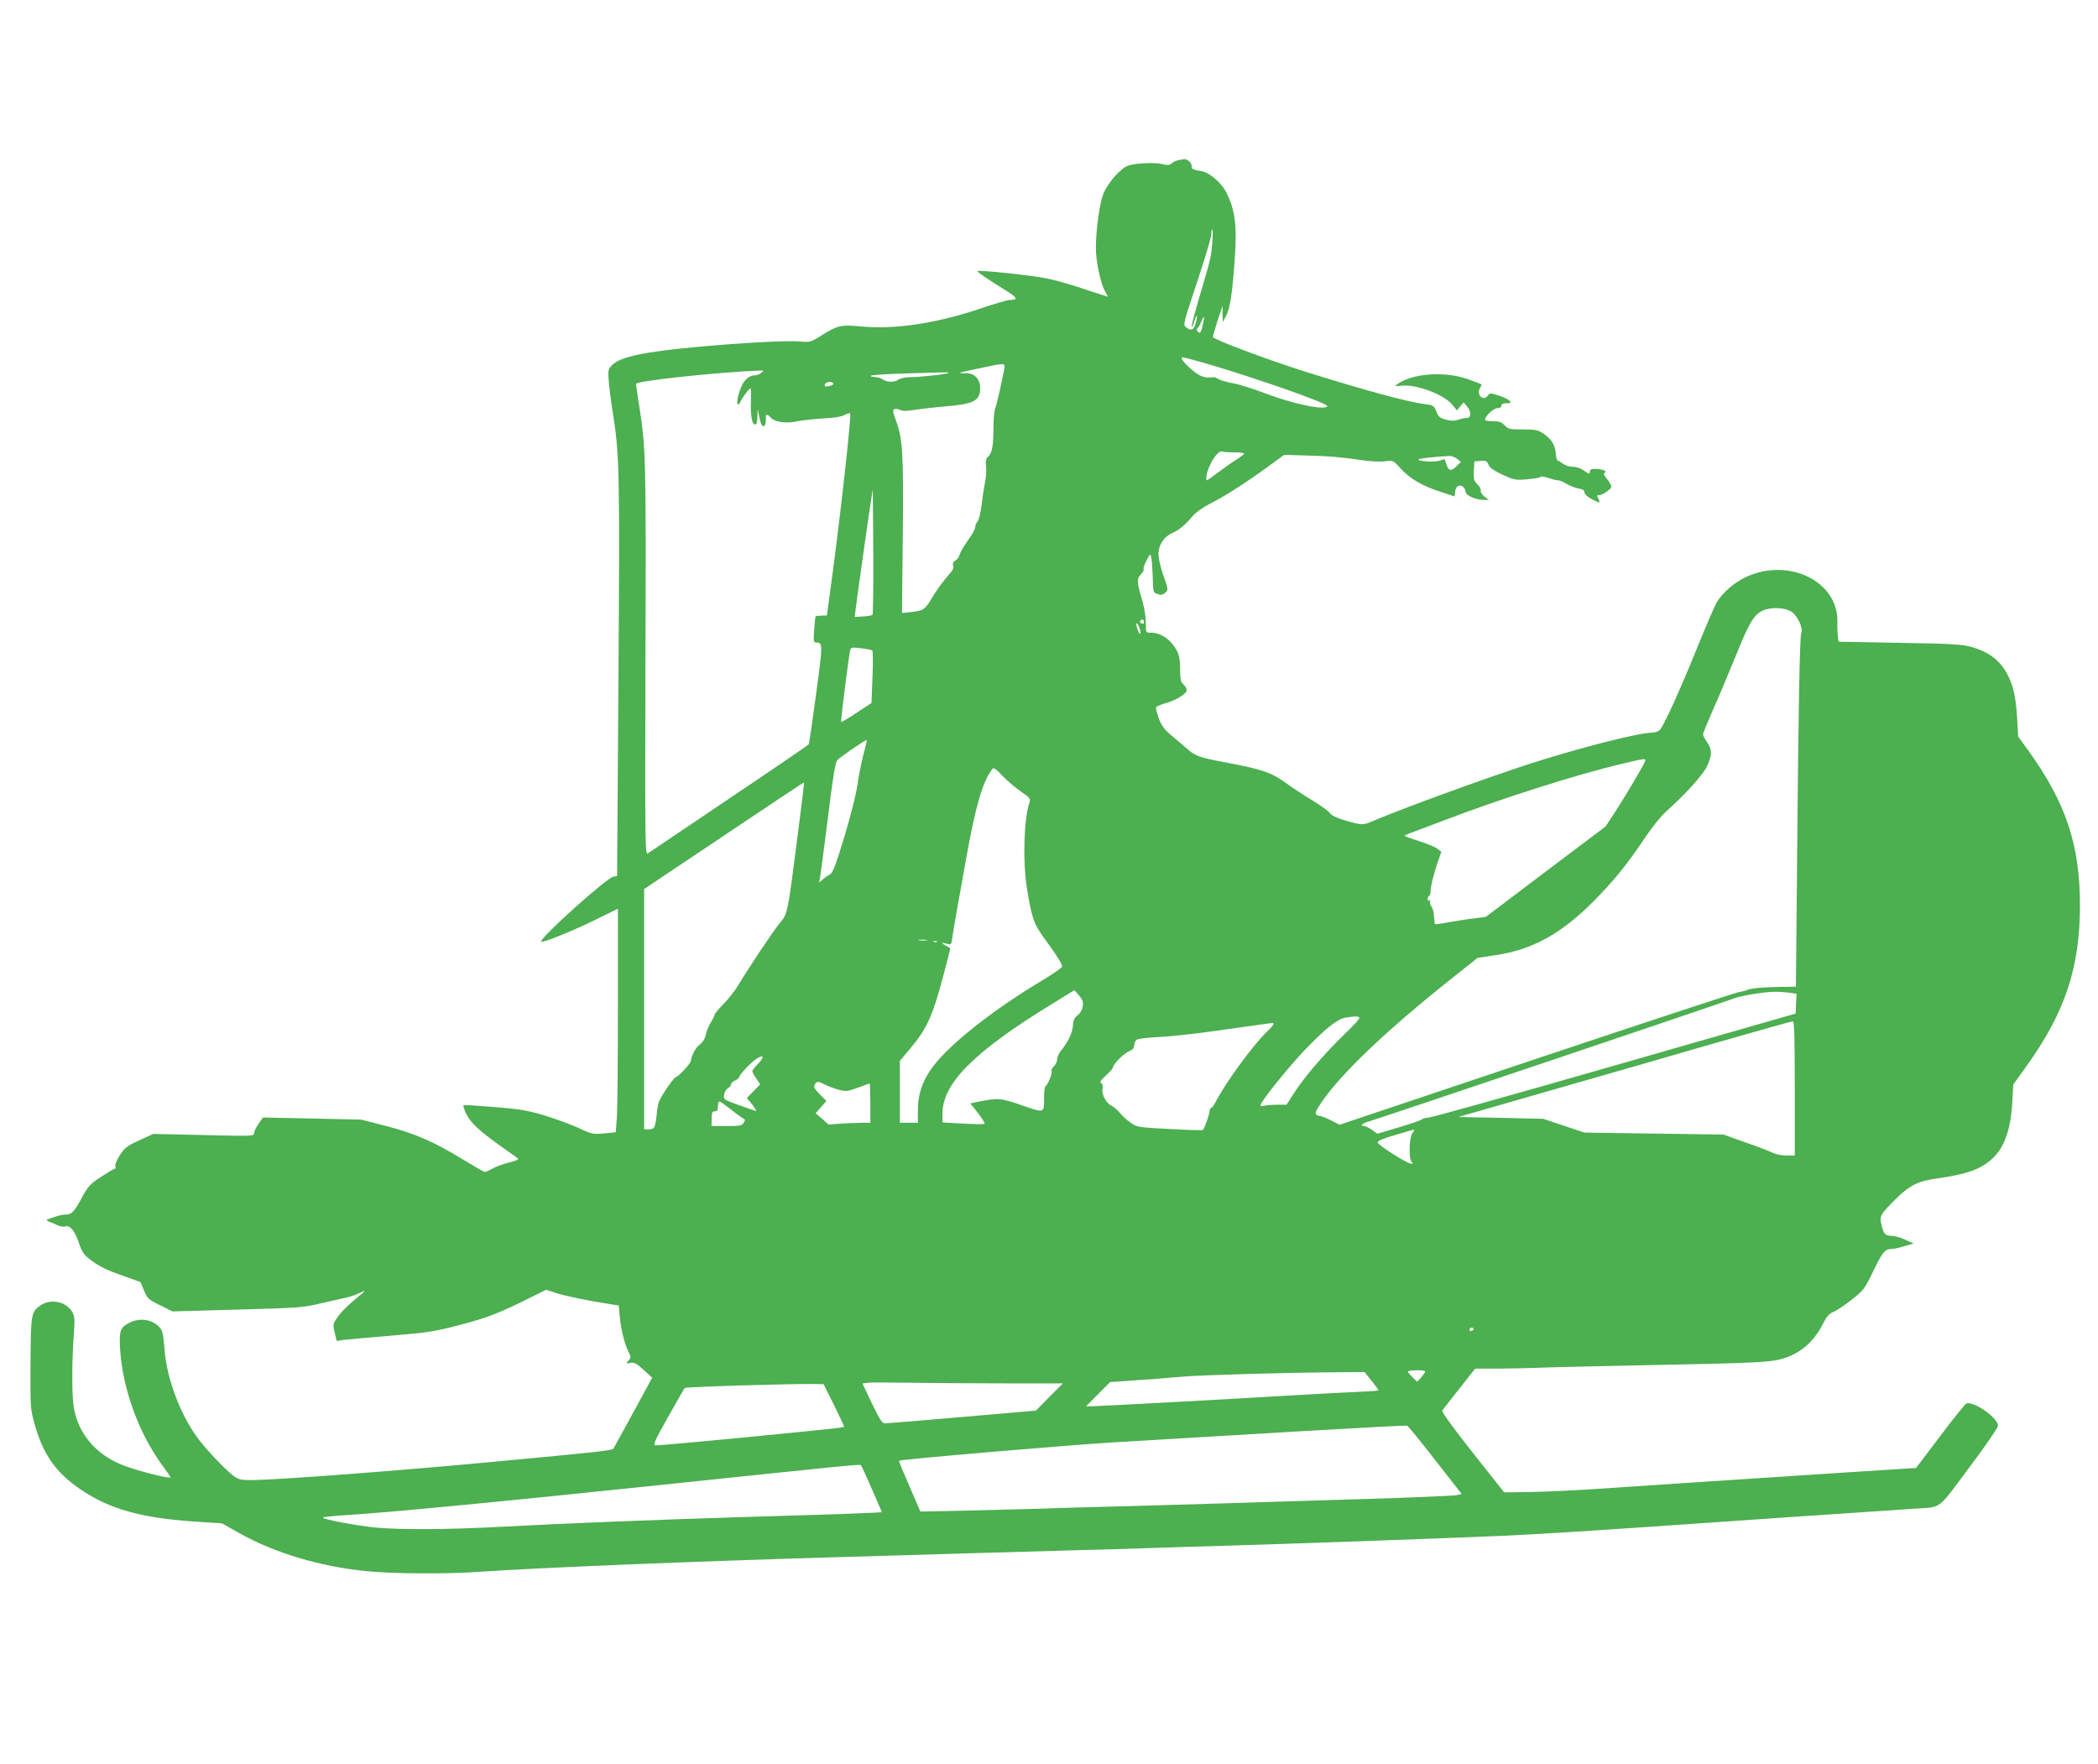
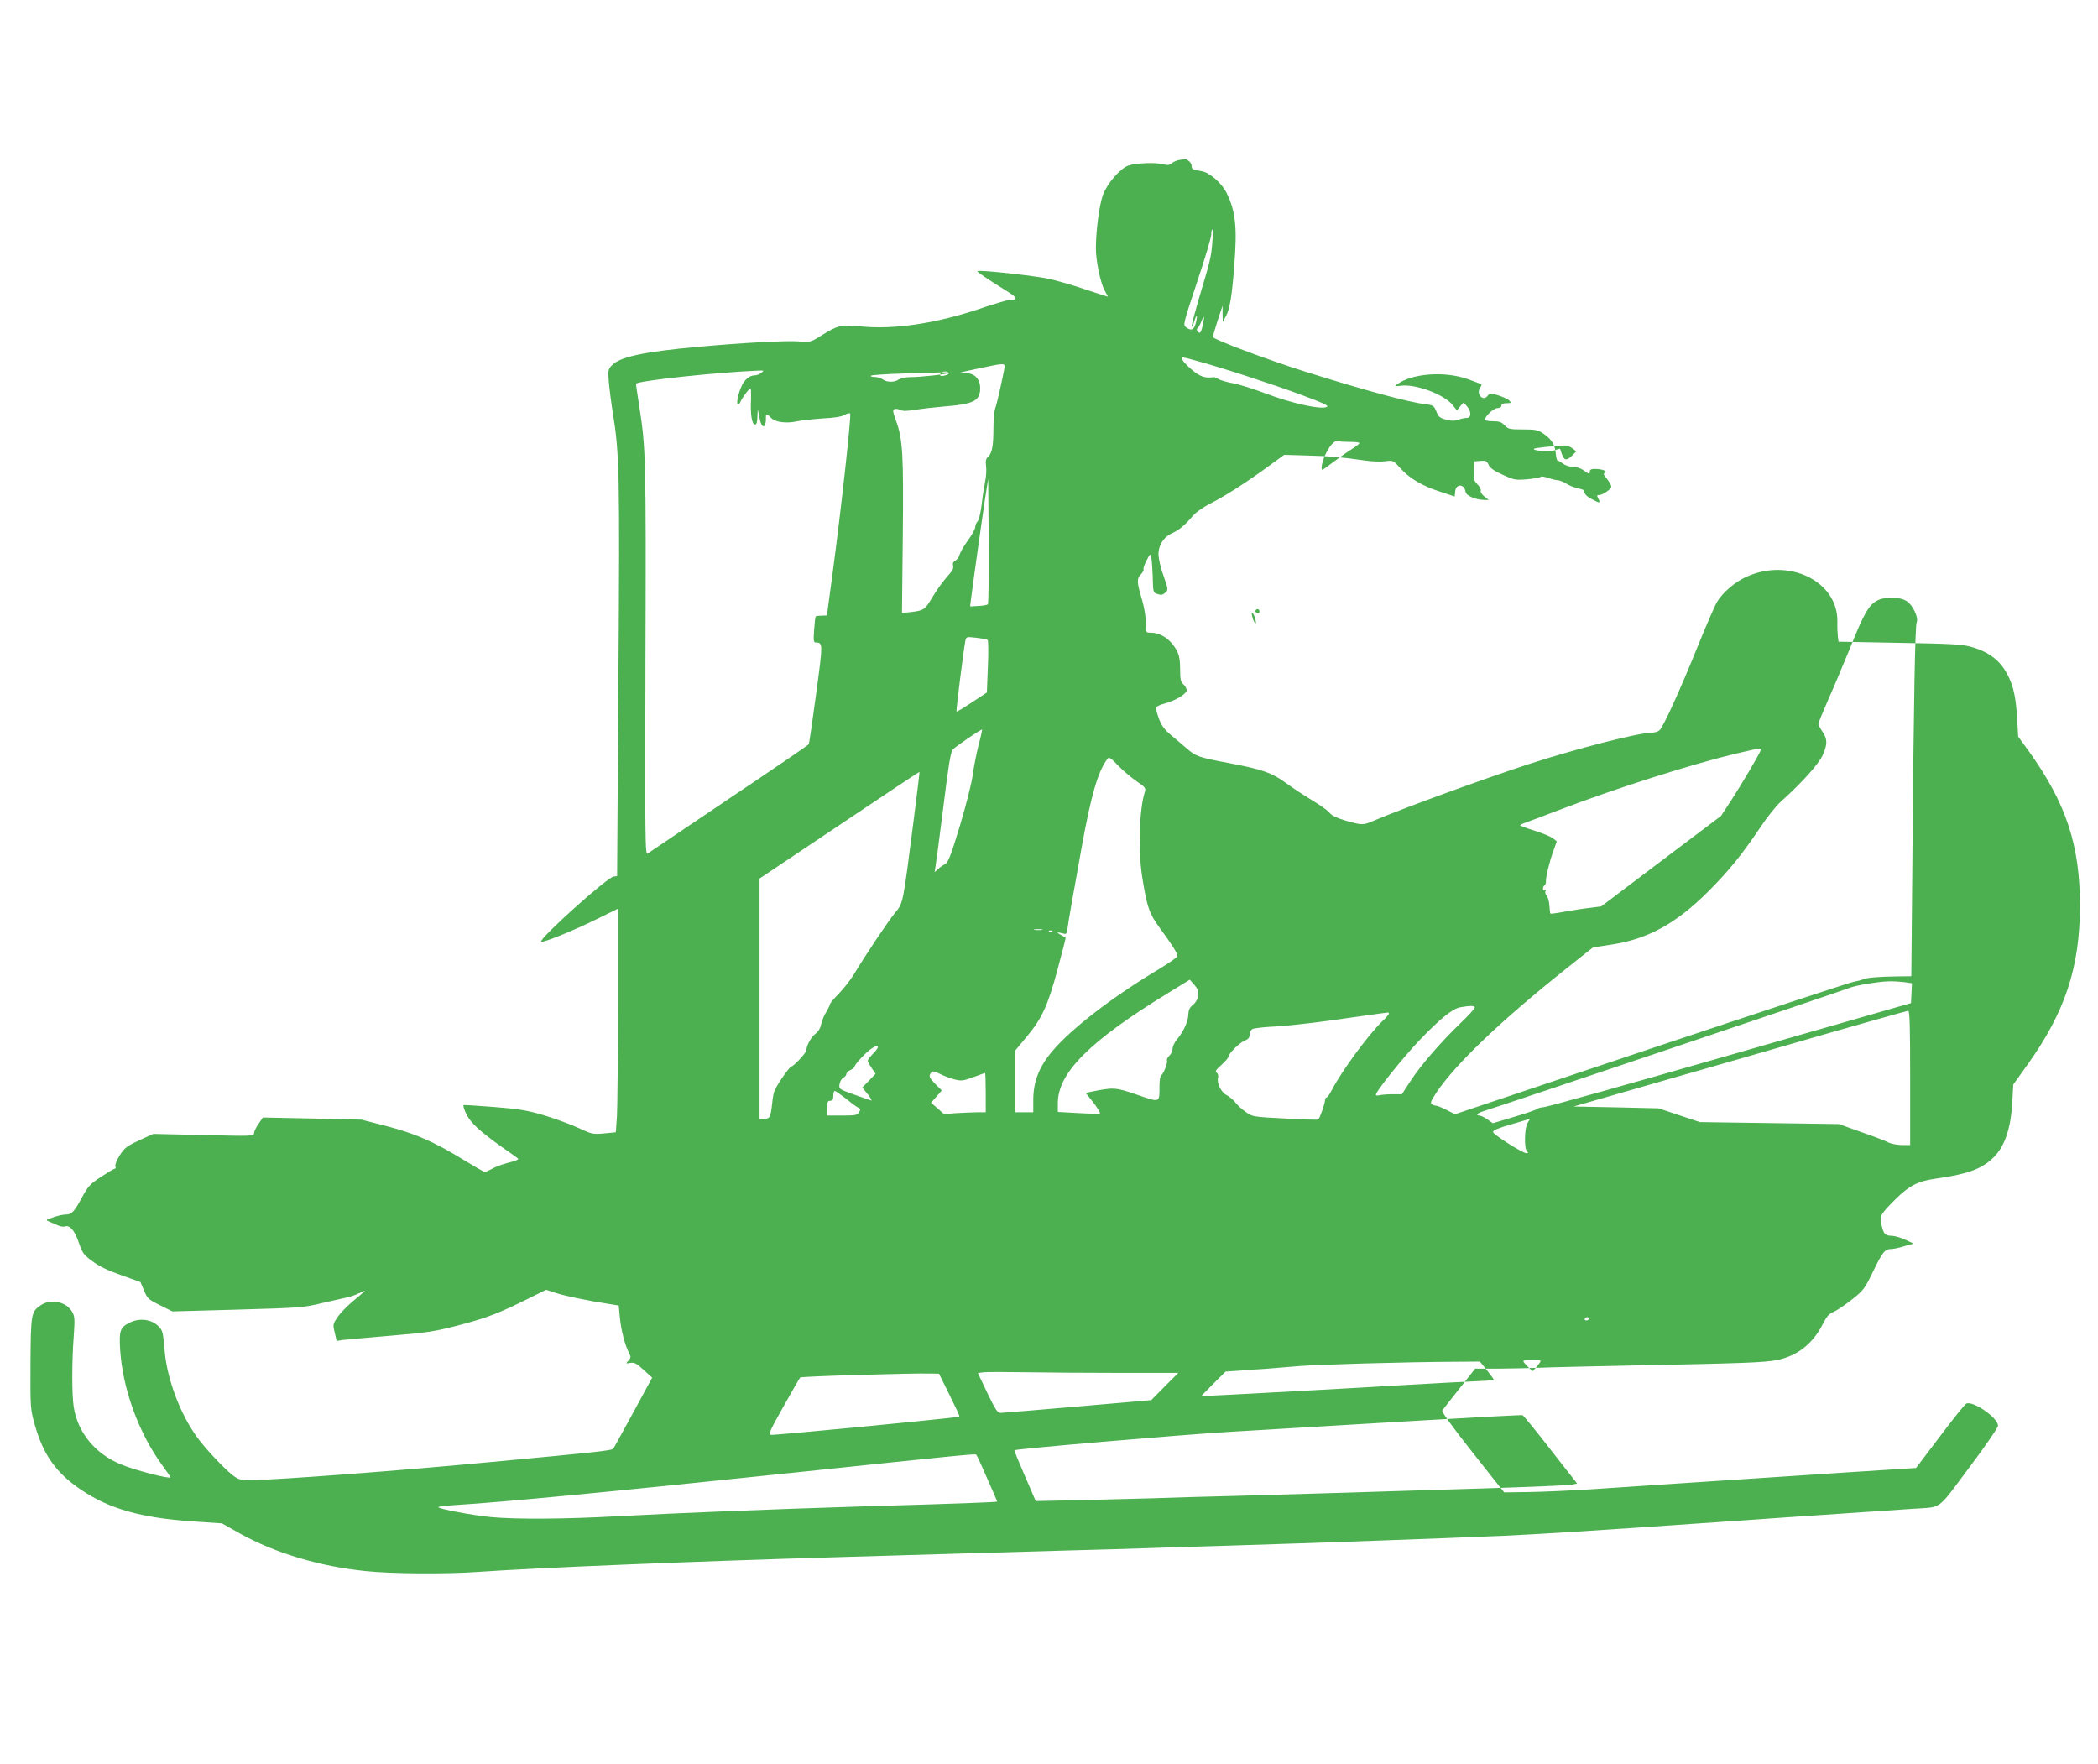
<svg xmlns="http://www.w3.org/2000/svg" version="1.0" width="1280pt" height="1076pt" viewBox="0 0 1280 1076" preserveAspectRatio="xMidYMid meet">
  <g transform="translate(0,1076) scale(0.1,-0.1)" fill="#4caf50" stroke="none">
-     <path d="M7190 9783 c-14 -3 -32 -11 -42 -20 -13 -11 -24 -12 -52 -5 -43 12 -164 8 -211 -8 -49 -16 -129 -108 -155 -177 -22 -59 -43 -210 -44 -323 -1 -79 29 -223 56 -267 11 -18 18 -33 16 -33 -2 0 -63 20 -136 44 -72 25 -173 54 -224 65 -85 19 -426 56 -435 47 -4 -4 71 -55 178 -121 68 -42 72 -55 17 -55 -11 0 -99 -26 -196 -59 -258 -85 -507 -122 -705 -103 -127 12 -144 8 -241 -52 -72 -45 -73 -45 -142 -39 -74 6 -343 -8 -614 -33 -325 -29 -478 -61 -526 -112 -24 -25 -25 -32 -20 -97 3 -38 14 -126 25 -195 40 -246 43 -364 34 -1625 l-8 -1200 -22 -3 c-40 -6 -457 -381 -441 -397 9 -9 197 67 344 140 l124 61 0 -585 c0 -322 -3 -629 -6 -682 l-7 -97 -71 -7 c-68 -6 -75 -5 -156 33 -47 22 -141 56 -209 77 -105 31 -153 39 -305 51 -98 8 -183 13 -187 12 -5 -2 2 -25 15 -53 27 -55 80 -105 221 -205 50 -35 92 -65 94 -67 9 -7 -9 -15 -66 -29 -32 -9 -73 -24 -91 -35 -18 -10 -38 -19 -44 -19 -6 0 -65 34 -132 75 -179 110 -293 159 -469 205 l-152 39 -300 7 -301 6 -27 -39 c-15 -21 -27 -47 -27 -57 0 -18 -14 -18 -308 -11 l-307 7 -85 -39 c-76 -35 -90 -46 -119 -91 -18 -29 -31 -59 -27 -67 3 -8 2 -15 -3 -15 -5 0 -42 -22 -83 -49 -68 -44 -80 -57 -118 -127 -48 -89 -63 -104 -100 -104 -15 0 -48 -7 -75 -17 -47 -16 -48 -17 -25 -26 14 -6 38 -16 53 -23 15 -7 35 -10 43 -7 29 11 59 -23 84 -96 23 -66 30 -77 84 -116 40 -30 95 -57 176 -85 l117 -42 22 -52 c20 -48 26 -54 97 -89 l76 -38 396 11 c382 11 402 12 517 40 66 15 136 31 155 35 19 4 53 16 75 27 46 23 42 19 -42 -51 -34 -28 -76 -71 -92 -95 -30 -43 -31 -46 -19 -96 l12 -51 40 6 c23 3 154 14 291 26 227 19 266 25 419 65 168 44 243 73 429 166 l99 49 61 -20 c56 -18 195 -47 332 -68 l50 -8 7 -75 c8 -79 31 -167 55 -213 13 -26 13 -31 -3 -48 -17 -19 -16 -19 12 -14 24 4 38 -3 81 -43 l52 -47 -114 -210 c-63 -116 -118 -215 -122 -222 -8 -13 -96 -22 -738 -82 -580 -55 -1331 -111 -1471 -111 -70 0 -79 3 -115 30 -57 46 -165 161 -214 228 -105 143 -185 356 -200 527 -10 115 -13 126 -32 147 -43 49 -120 60 -183 28 -57 -29 -64 -48 -57 -164 15 -238 112 -506 255 -703 29 -39 52 -73 52 -76 0 -13 -224 45 -303 79 -157 65 -262 193 -287 349 -12 72 -12 278 0 435 7 100 6 119 -9 145 -35 63 -130 84 -192 42 -59 -40 -61 -51 -63 -356 -1 -274 -1 -277 27 -376 52 -183 132 -295 286 -397 170 -114 362 -168 673 -190 l182 -12 112 -63 c212 -118 485 -200 764 -228 158 -17 497 -19 690 -5 355 25 1306 64 2200 90 190 6 496 14 680 20 184 5 497 14 695 20 198 5 430 12 515 15 85 3 304 10 485 15 496 15 1298 44 1675 60 220 10 566 32 1185 75 171 12 968 67 1320 90 177 12 140 -15 339 251 97 129 176 244 176 256 0 47 -149 152 -193 135 -8 -3 -80 -92 -160 -199 l-147 -194 -422 -27 c-751 -49 -1318 -87 -1557 -103 -129 -8 -302 -16 -384 -17 l-150 -2 -193 244 c-118 149 -190 249 -185 255 4 6 51 66 105 134 l96 122 148 0 c81 1 188 3 237 5 50 3 326 9 615 15 616 12 765 17 840 32 123 24 220 99 280 218 24 48 39 65 66 76 20 8 70 42 112 75 73 58 78 65 133 178 55 114 69 131 111 131 11 0 45 7 76 17 l57 16 -50 23 c-27 13 -63 23 -80 24 -43 1 -52 9 -65 63 -15 57 -10 66 85 161 83 82 136 110 245 125 190 27 272 56 343 120 75 68 114 176 124 345 l6 109 83 116 c233 325 323 597 324 973 0 373 -84 627 -315 949 l-62 85 -6 106 c-8 133 -22 199 -57 268 -46 91 -116 144 -229 175 -53 14 -128 18 -434 23 l-370 7 -4 30 c-2 17 -4 59 -3 95 2 244 -295 389 -555 271 -72 -33 -145 -96 -181 -156 -13 -23 -64 -140 -113 -261 -114 -282 -216 -506 -238 -521 -9 -7 -29 -13 -45 -13 -79 0 -448 -94 -748 -191 -271 -88 -781 -274 -953 -348 -61 -26 -67 -26 -166 2 -56 17 -87 31 -100 49 -11 14 -60 48 -108 77 -48 29 -120 76 -159 105 -83 61 -143 82 -344 120 -186 35 -204 41 -259 89 -27 23 -71 61 -99 84 -38 32 -56 57 -72 100 -11 31 -19 61 -17 67 3 6 26 17 53 24 67 18 134 59 134 81 0 10 -9 26 -20 36 -17 15 -20 31 -20 92 0 53 -5 84 -19 111 -36 69 -97 112 -161 112 -28 0 -29 3 -29 38 1 51 -7 107 -26 172 -29 98 -30 119 -5 145 12 13 20 27 17 32 -3 4 5 28 18 53 22 43 23 44 29 20 3 -14 7 -68 9 -120 2 -93 2 -95 29 -104 21 -8 32 -6 47 8 19 17 19 19 -10 102 -17 46 -30 104 -31 128 -1 60 31 110 85 134 42 19 78 49 129 110 16 17 58 47 95 66 92 46 225 131 352 224 l106 77 135 -4 c134 -3 215 -10 360 -31 41 -6 96 -8 123 -4 47 6 48 5 91 -43 57 -63 134 -108 243 -143 l88 -29 3 30 c5 50 56 48 64 -3 3 -22 63 -48 112 -48 l29 0 -27 21 c-15 12 -25 28 -22 35 3 8 -6 25 -20 39 -22 22 -25 32 -22 83 l3 57 37 3 c33 3 40 0 50 -24 9 -20 34 -37 87 -61 70 -32 77 -33 150 -27 42 4 78 10 81 15 3 4 23 1 45 -7 22 -7 48 -14 59 -14 10 0 35 -10 54 -22 19 -12 51 -24 71 -28 20 -3 36 -10 36 -15 0 -19 17 -36 56 -55 41 -22 45 -20 29 11 -9 16 -7 19 8 19 10 0 32 10 48 23 26 19 29 25 19 44 -7 13 -20 31 -29 42 -13 15 -14 21 -5 27 17 10 -14 22 -58 23 -23 1 -33 -4 -33 -14 0 -20 -5 -19 -39 6 -17 12 -44 21 -65 21 -20 0 -46 8 -60 19 -13 10 -28 19 -33 19 -4 0 -9 19 -11 42 -4 53 -26 89 -75 122 -34 23 -48 26 -126 26 -80 0 -89 2 -111 25 -19 20 -33 25 -72 25 -26 0 -48 4 -48 9 0 22 53 71 76 71 15 0 24 6 24 15 0 10 10 15 31 15 27 0 30 2 19 15 -7 8 -36 22 -66 32 -52 16 -55 16 -68 -2 -26 -36 -71 8 -47 47 7 11 11 21 9 23 -2 2 -39 16 -83 32 -142 50 -339 35 -430 -31 -18 -13 -15 -14 26 -9 90 10 263 -55 312 -119 l26 -32 20 25 21 24 20 -24 c28 -32 27 -71 -2 -71 -12 0 -35 -5 -52 -11 -23 -8 -42 -8 -75 1 -37 10 -45 17 -58 50 -15 36 -18 38 -72 45 -98 11 -373 86 -726 197 -229 72 -565 198 -565 212 0 6 13 52 29 101 l30 90 0 -50 1 -50 20 37 c23 43 36 122 50 302 19 244 9 336 -48 452 -30 58 -102 121 -149 129 -58 10 -63 13 -63 34 0 19 -28 43 -47 40 -4 -1 -19 -4 -33 -6z m206 -507 c-7 -86 -11 -102 -85 -350 -22 -76 -41 -146 -40 -155 1 -9 6 1 13 21 16 54 25 56 13 3 -11 -48 -27 -57 -62 -31 -18 13 -15 24 68 274 48 143 87 274 87 291 0 17 3 31 6 31 4 0 4 -38 0 -84z m-58 -499 c-5 -26 -13 -47 -18 -47 -14 0 -24 22 -13 29 5 3 15 21 22 39 18 44 22 37 9 -21z m-39 -218 c155 -42 462 -142 635 -206 135 -50 174 -68 162 -75 -34 -19 -212 20 -376 82 -69 26 -156 54 -195 61 -38 7 -80 19 -91 26 -12 8 -26 13 -30 12 -50 -9 -86 4 -136 48 -49 43 -70 73 -52 73 4 0 42 -9 83 -21z m-1172 -51 c-16 -85 -46 -216 -55 -239 -6 -15 -11 -67 -11 -116 0 -112 -8 -157 -32 -179 -14 -13 -17 -25 -13 -58 3 -22 1 -66 -6 -96 -6 -30 -16 -93 -21 -140 -6 -47 -16 -91 -24 -100 -8 -9 -15 -25 -15 -36 0 -11 -20 -48 -45 -81 -24 -34 -47 -73 -51 -88 -3 -14 -15 -30 -26 -36 -13 -7 -17 -16 -13 -29 3 -11 -1 -27 -10 -37 -58 -67 -86 -106 -119 -161 -43 -72 -51 -77 -127 -86 l-56 -6 5 468 c5 503 0 592 -42 707 -19 53 -21 65 -9 69 8 3 24 1 35 -5 16 -8 40 -8 92 1 39 6 118 15 176 20 180 14 220 34 220 111 0 58 -35 94 -91 92 -57 -1 -47 2 91 31 155 33 154 33 147 -6z m-1483 -23 c-10 -8 -27 -15 -37 -15 -28 0 -52 -16 -72 -46 -23 -36 -46 -122 -34 -130 5 -3 12 3 16 13 8 23 53 83 62 83 3 0 4 -30 3 -66 -5 -89 5 -154 24 -154 10 0 14 13 15 48 l2 47 10 -52 c14 -74 42 -71 40 5 -1 18 11 15 32 -8 23 -25 91 -35 155 -21 29 6 100 14 159 18 68 3 116 11 133 21 15 9 31 13 35 9 8 -9 -54 -574 -105 -957 l-37 -275 -32 -1 c-18 0 -34 -2 -36 -5 -3 -2 -7 -39 -10 -81 -5 -68 -3 -78 11 -78 43 -1 43 -4 1 -315 -22 -164 -42 -302 -45 -306 -3 -5 -221 -154 -485 -331 -264 -178 -487 -328 -497 -335 -16 -11 -17 54 -14 1185 4 1241 2 1292 -39 1550 -10 67 -19 126 -19 130 0 18 497 71 749 81 33 1 34 0 15 -14z m1144 0 c-7 -8 -173 -26 -235 -26 -28 0 -59 -7 -70 -14 -24 -19 -73 -18 -97 0 -11 8 -33 15 -50 15 -16 0 -26 3 -22 8 4 4 92 10 194 13 103 3 209 6 236 7 27 1 47 0 44 -3z m-704 -64 c3 -5 -6 -12 -20 -15 -29 -8 -39 -3 -29 13 8 13 42 14 49 2z m2447 -421 c32 0 59 -3 59 -7 0 -5 -21 -21 -48 -38 -26 -16 -75 -51 -110 -77 -35 -27 -65 -48 -68 -48 -11 0 -2 49 17 90 25 55 58 92 77 85 7 -3 40 -5 73 -5z m1358 -39 l24 -19 -27 -27 c-32 -31 -48 -29 -61 11 -5 16 -10 30 -11 32 -1 1 -14 -2 -30 -8 -29 -12 -142 -4 -129 8 5 5 104 16 185 20 14 1 36 -7 49 -17z m-3566 -952 c-5 -4 -30 -9 -58 -10 l-50 -3 3 29 c7 60 72 524 89 635 l18 115 3 -379 c1 -209 -1 -383 -5 -387z m5608 18 c36 -24 71 -100 59 -127 -10 -20 -18 -471 -26 -1402 l-7 -758 -81 -1 c-114 -1 -195 -8 -214 -18 -10 -5 -35 -11 -57 -15 -22 -4 -578 -187 -1236 -407 l-1196 -401 -51 26 c-28 14 -57 26 -64 26 -7 0 -19 4 -27 9 -10 7 -4 22 29 72 119 176 391 436 790 754 l165 131 112 17 c222 33 396 129 592 325 124 124 205 224 320 395 39 59 94 127 123 153 126 113 231 230 254 282 30 67 30 98 -1 144 -14 20 -25 42 -25 48 0 6 27 71 59 145 33 73 94 219 137 324 83 207 113 258 165 284 51 25 138 22 180 -6z m-3951 -62 c0 -9 -6 -12 -15 -9 -8 4 -12 10 -9 15 8 14 24 10 24 -6z m-24 -50 c4 -20 3 -27 -3 -20 -6 6 -14 24 -17 40 -5 20 -4 27 3 20 5 -5 13 -23 17 -40z m-1634 -124 c4 -4 5 -77 1 -164 l-6 -156 -91 -60 c-49 -33 -92 -58 -94 -56 -4 4 44 386 54 433 5 23 7 24 67 17 34 -4 65 -10 69 -14z m-56 -642 c-13 -52 -29 -132 -35 -179 -6 -48 -40 -183 -78 -310 -56 -185 -72 -226 -91 -236 -12 -6 -31 -19 -43 -30 l-21 -19 5 30 c3 17 25 181 48 365 32 259 45 339 58 353 19 20 174 126 179 122 1 -1 -8 -45 -22 -96z m4770 -35 c-11 -28 -115 -204 -179 -303 l-61 -93 -366 -276 -365 -276 -70 -9 c-38 -4 -108 -15 -153 -23 -46 -9 -85 -14 -87 -12 -2 2 -4 23 -6 48 -1 25 -9 53 -17 62 -8 9 -11 22 -6 29 4 8 3 10 -4 5 -7 -4 -12 -1 -12 8 0 8 4 17 9 21 6 3 9 13 9 23 -2 24 20 117 45 186 l21 59 -23 18 c-13 11 -63 31 -112 47 -49 15 -89 30 -89 33 0 3 15 10 33 16 17 6 111 41 207 78 354 135 814 281 1085 345 145 34 149 35 141 14z m-3805 -185 c54 -37 57 -41 49 -67 -33 -102 -41 -356 -15 -519 30 -186 42 -220 110 -313 72 -98 105 -150 105 -167 0 -6 -51 -42 -112 -79 -282 -168 -531 -360 -650 -499 -83 -98 -118 -187 -118 -303 l0 -72 -55 0 -55 0 0 189 0 188 70 84 c94 113 129 190 189 413 28 104 50 190 48 191 -1 2 -15 10 -32 19 -28 16 -23 17 25 5 10 -3 16 5 18 26 2 17 14 91 27 165 13 74 41 225 60 335 58 321 100 467 159 543 8 11 22 2 64 -43 30 -31 81 -74 113 -96z m-1361 -239 c-67 -522 -63 -502 -115 -565 -45 -56 -179 -256 -249 -373 -21 -35 -63 -88 -92 -118 -30 -30 -54 -59 -54 -64 0 -6 -11 -27 -23 -48 -13 -20 -27 -54 -31 -75 -5 -24 -17 -44 -36 -59 -25 -18 -53 -70 -55 -101 0 -14 -77 -97 -90 -97 -10 0 -79 -97 -102 -145 -6 -11 -13 -47 -16 -81 -9 -83 -14 -94 -48 -94 l-29 0 0 733 0 733 487 326 c268 180 488 326 489 325 1 -1 -15 -135 -36 -297z m783 -667 c-13 -2 -33 -2 -45 0 -13 2 -3 4 22 4 25 0 35 -2 23 -4z m64 -9 c-3 -3 -12 -4 -19 -1 -8 3 -5 6 6 6 11 1 17 -2 13 -5z m889 -393 c-3 -22 -16 -43 -32 -56 -20 -16 -27 -31 -28 -61 -2 -43 -31 -104 -71 -152 -14 -16 -25 -41 -25 -54 0 -14 -9 -33 -19 -42 -11 -10 -18 -23 -15 -30 5 -14 -21 -82 -36 -91 -5 -3 -10 -32 -10 -63 0 -107 7 -104 -137 -55 -133 46 -143 46 -286 17 l-27 -6 47 -59 c25 -33 43 -62 40 -65 -3 -4 -63 -3 -132 1 l-125 7 0 54 c0 184 192 377 670 670 l135 83 28 -32 c22 -26 27 -39 23 -66z m4308 83 l47 -7 -3 -60 -3 -61 -1105 -317 c-608 -175 -1119 -318 -1136 -318 -16 -1 -34 -5 -40 -11 -5 -5 -68 -27 -140 -48 l-130 -39 -34 24 c-19 13 -40 23 -47 23 -27 0 -12 16 25 27 61 17 2205 740 2232 752 31 14 180 39 241 40 25 1 67 -2 93 -5z m-2620 -153 c3 -5 -34 -46 -82 -92 -126 -121 -246 -260 -309 -356 l-54 -83 -57 0 c-31 0 -67 -3 -79 -6 -13 -4 -23 -2 -23 3 0 20 168 229 264 330 131 137 205 196 253 204 60 10 81 10 87 0z m2656 -431 l0 -410 -50 0 c-28 0 -64 7 -81 15 -16 9 -91 38 -167 64 l-137 49 -424 6 -424 6 -126 42 -126 42 -259 6 -259 5 549 158 c302 86 758 218 1014 292 256 73 471 134 478 134 9 1 12 -87 12 -409z m-3180 392 c0 -4 -18 -26 -41 -47 -87 -85 -247 -303 -309 -422 -12 -24 -26 -43 -31 -43 -5 0 -9 -8 -9 -17 0 -18 -31 -108 -41 -117 -2 -3 -94 0 -204 6 -196 10 -199 11 -239 40 -23 16 -52 42 -64 59 -13 16 -37 36 -53 44 -33 17 -60 73 -52 105 4 13 0 26 -8 31 -11 8 -5 18 29 48 23 21 42 43 42 48 0 19 64 84 96 98 26 11 34 20 34 39 0 14 8 29 18 34 9 5 69 12 132 15 63 3 214 19 335 36 121 17 249 35 285 40 36 5 68 9 73 10 4 0 7 -3 7 -7z m-3144 -241 c-20 -20 -36 -41 -36 -47 0 -5 11 -25 24 -44 l24 -35 -40 -42 -41 -42 34 -42 c19 -24 27 -41 19 -37 -8 3 -56 19 -106 37 -89 32 -90 33 -86 62 2 16 13 34 23 40 11 5 19 16 19 23 0 7 11 18 25 24 14 6 25 16 25 21 0 13 72 90 105 111 44 29 51 12 11 -29z m413 -131 c21 -10 58 -24 83 -30 39 -10 52 -8 112 14 38 14 70 26 72 26 2 0 4 -54 4 -120 l0 -120 -47 0 c-27 0 -84 -3 -128 -5 l-80 -6 -39 35 -40 34 33 37 33 38 -41 41 c-32 33 -38 44 -30 59 13 22 21 21 68 -3z m-587 -143 c29 -24 63 -49 75 -56 20 -10 21 -14 10 -31 -10 -18 -23 -20 -104 -20 l-92 0 1 45 c0 37 4 45 19 45 14 0 19 7 19 30 0 17 4 30 9 30 5 0 33 -20 63 -43z m4164 -152 c-19 -29 -22 -155 -4 -173 9 -9 9 -12 -2 -12 -25 0 -205 115 -205 130 0 10 36 25 110 46 61 18 112 33 114 33 2 1 -4 -10 -13 -24z m374 -1195 c0 -5 -7 -10 -16 -10 -8 0 -12 5 -9 10 3 6 10 10 16 10 5 0 9 -4 9 -10z m-296 -262 c-4 -7 -16 -23 -27 -36 l-21 -22 -28 27 c-15 15 -28 30 -28 35 0 4 25 8 56 8 41 0 53 -3 48 -12z m-326 -52 c23 -29 42 -55 42 -58 0 -2 -24 -5 -52 -6 -69 -3 -399 -20 -508 -27 -199 -13 -1161 -65 -1191 -65 l-33 0 73 74 74 74 91 6 c50 4 120 9 156 11 36 3 124 10 195 16 123 10 633 25 960 27 l150 1 43 -53z m-2243 -16 l360 0 -83 -83 -82 -83 -448 -39 c-246 -21 -457 -39 -470 -39 -20 -1 -31 16 -82 121 l-58 122 36 5 c21 2 134 2 252 0 118 -2 377 -4 575 -4z m-1038 -130 c34 -69 62 -128 62 -132 1 -8 10 -7 -618 -69 -282 -27 -522 -49 -532 -47 -16 3 -5 28 77 173 52 93 98 173 102 177 7 7 675 27 797 24 l50 -1 62 -125z m3669 -338 l162 -207 -32 -7 c-17 -4 -260 -14 -541 -23 -280 -8 -645 -20 -810 -25 -165 -5 -473 -14 -685 -20 -212 -5 -446 -12 -520 -15 -74 -2 -265 -7 -425 -11 l-290 -6 -66 153 c-37 85 -66 155 -64 157 6 8 1025 95 1308 112 183 11 379 22 437 26 58 3 384 23 725 43 341 20 625 35 630 33 6 -2 83 -96 171 -210z m-3437 -176 c34 -76 61 -140 61 -141 0 -4 -240 -13 -830 -30 -575 -18 -1102 -39 -1494 -60 -313 -17 -607 -19 -762 -5 -114 11 -324 50 -324 61 0 3 49 9 110 13 280 17 940 80 2045 196 1067 112 1119 117 1127 111 4 -3 34 -69 67 -145z" />
+     <path d="M7190 9783 c-14 -3 -32 -11 -42 -20 -13 -11 -24 -12 -52 -5 -43 12 -164 8 -211 -8 -49 -16 -129 -108 -155 -177 -22 -59 -43 -210 -44 -323 -1 -79 29 -223 56 -267 11 -18 18 -33 16 -33 -2 0 -63 20 -136 44 -72 25 -173 54 -224 65 -85 19 -426 56 -435 47 -4 -4 71 -55 178 -121 68 -42 72 -55 17 -55 -11 0 -99 -26 -196 -59 -258 -85 -507 -122 -705 -103 -127 12 -144 8 -241 -52 -72 -45 -73 -45 -142 -39 -74 6 -343 -8 -614 -33 -325 -29 -478 -61 -526 -112 -24 -25 -25 -32 -20 -97 3 -38 14 -126 25 -195 40 -246 43 -364 34 -1625 l-8 -1200 -22 -3 c-40 -6 -457 -381 -441 -397 9 -9 197 67 344 140 l124 61 0 -585 c0 -322 -3 -629 -6 -682 l-7 -97 -71 -7 c-68 -6 -75 -5 -156 33 -47 22 -141 56 -209 77 -105 31 -153 39 -305 51 -98 8 -183 13 -187 12 -5 -2 2 -25 15 -53 27 -55 80 -105 221 -205 50 -35 92 -65 94 -67 9 -7 -9 -15 -66 -29 -32 -9 -73 -24 -91 -35 -18 -10 -38 -19 -44 -19 -6 0 -65 34 -132 75 -179 110 -293 159 -469 205 l-152 39 -300 7 -301 6 -27 -39 c-15 -21 -27 -47 -27 -57 0 -18 -14 -18 -308 -11 l-307 7 -85 -39 c-76 -35 -90 -46 -119 -91 -18 -29 -31 -59 -27 -67 3 -8 2 -15 -3 -15 -5 0 -42 -22 -83 -49 -68 -44 -80 -57 -118 -127 -48 -89 -63 -104 -100 -104 -15 0 -48 -7 -75 -17 -47 -16 -48 -17 -25 -26 14 -6 38 -16 53 -23 15 -7 35 -10 43 -7 29 11 59 -23 84 -96 23 -66 30 -77 84 -116 40 -30 95 -57 176 -85 l117 -42 22 -52 c20 -48 26 -54 97 -89 l76 -38 396 11 c382 11 402 12 517 40 66 15 136 31 155 35 19 4 53 16 75 27 46 23 42 19 -42 -51 -34 -28 -76 -71 -92 -95 -30 -43 -31 -46 -19 -96 l12 -51 40 6 c23 3 154 14 291 26 227 19 266 25 419 65 168 44 243 73 429 166 l99 49 61 -20 c56 -18 195 -47 332 -68 l50 -8 7 -75 c8 -79 31 -167 55 -213 13 -26 13 -31 -3 -48 -17 -19 -16 -19 12 -14 24 4 38 -3 81 -43 l52 -47 -114 -210 c-63 -116 -118 -215 -122 -222 -8 -13 -96 -22 -738 -82 -580 -55 -1331 -111 -1471 -111 -70 0 -79 3 -115 30 -57 46 -165 161 -214 228 -105 143 -185 356 -200 527 -10 115 -13 126 -32 147 -43 49 -120 60 -183 28 -57 -29 -64 -48 -57 -164 15 -238 112 -506 255 -703 29 -39 52 -73 52 -76 0 -13 -224 45 -303 79 -157 65 -262 193 -287 349 -12 72 -12 278 0 435 7 100 6 119 -9 145 -35 63 -130 84 -192 42 -59 -40 -61 -51 -63 -356 -1 -274 -1 -277 27 -376 52 -183 132 -295 286 -397 170 -114 362 -168 673 -190 l182 -12 112 -63 c212 -118 485 -200 764 -228 158 -17 497 -19 690 -5 355 25 1306 64 2200 90 190 6 496 14 680 20 184 5 497 14 695 20 198 5 430 12 515 15 85 3 304 10 485 15 496 15 1298 44 1675 60 220 10 566 32 1185 75 171 12 968 67 1320 90 177 12 140 -15 339 251 97 129 176 244 176 256 0 47 -149 152 -193 135 -8 -3 -80 -92 -160 -199 l-147 -194 -422 -27 c-751 -49 -1318 -87 -1557 -103 -129 -8 -302 -16 -384 -17 l-150 -2 -193 244 c-118 149 -190 249 -185 255 4 6 51 66 105 134 l96 122 148 0 c81 1 188 3 237 5 50 3 326 9 615 15 616 12 765 17 840 32 123 24 220 99 280 218 24 48 39 65 66 76 20 8 70 42 112 75 73 58 78 65 133 178 55 114 69 131 111 131 11 0 45 7 76 17 l57 16 -50 23 c-27 13 -63 23 -80 24 -43 1 -52 9 -65 63 -15 57 -10 66 85 161 83 82 136 110 245 125 190 27 272 56 343 120 75 68 114 176 124 345 l6 109 83 116 c233 325 323 597 324 973 0 373 -84 627 -315 949 l-62 85 -6 106 c-8 133 -22 199 -57 268 -46 91 -116 144 -229 175 -53 14 -128 18 -434 23 l-370 7 -4 30 c-2 17 -4 59 -3 95 2 244 -295 389 -555 271 -72 -33 -145 -96 -181 -156 -13 -23 -64 -140 -113 -261 -114 -282 -216 -506 -238 -521 -9 -7 -29 -13 -45 -13 -79 0 -448 -94 -748 -191 -271 -88 -781 -274 -953 -348 -61 -26 -67 -26 -166 2 -56 17 -87 31 -100 49 -11 14 -60 48 -108 77 -48 29 -120 76 -159 105 -83 61 -143 82 -344 120 -186 35 -204 41 -259 89 -27 23 -71 61 -99 84 -38 32 -56 57 -72 100 -11 31 -19 61 -17 67 3 6 26 17 53 24 67 18 134 59 134 81 0 10 -9 26 -20 36 -17 15 -20 31 -20 92 0 53 -5 84 -19 111 -36 69 -97 112 -161 112 -28 0 -29 3 -29 38 1 51 -7 107 -26 172 -29 98 -30 119 -5 145 12 13 20 27 17 32 -3 4 5 28 18 53 22 43 23 44 29 20 3 -14 7 -68 9 -120 2 -93 2 -95 29 -104 21 -8 32 -6 47 8 19 17 19 19 -10 102 -17 46 -30 104 -31 128 -1 60 31 110 85 134 42 19 78 49 129 110 16 17 58 47 95 66 92 46 225 131 352 224 l106 77 135 -4 c134 -3 215 -10 360 -31 41 -6 96 -8 123 -4 47 6 48 5 91 -43 57 -63 134 -108 243 -143 l88 -29 3 30 c5 50 56 48 64 -3 3 -22 63 -48 112 -48 l29 0 -27 21 c-15 12 -25 28 -22 35 3 8 -6 25 -20 39 -22 22 -25 32 -22 83 l3 57 37 3 c33 3 40 0 50 -24 9 -20 34 -37 87 -61 70 -32 77 -33 150 -27 42 4 78 10 81 15 3 4 23 1 45 -7 22 -7 48 -14 59 -14 10 0 35 -10 54 -22 19 -12 51 -24 71 -28 20 -3 36 -10 36 -15 0 -19 17 -36 56 -55 41 -22 45 -20 29 11 -9 16 -7 19 8 19 10 0 32 10 48 23 26 19 29 25 19 44 -7 13 -20 31 -29 42 -13 15 -14 21 -5 27 17 10 -14 22 -58 23 -23 1 -33 -4 -33 -14 0 -20 -5 -19 -39 6 -17 12 -44 21 -65 21 -20 0 -46 8 -60 19 -13 10 -28 19 -33 19 -4 0 -9 19 -11 42 -4 53 -26 89 -75 122 -34 23 -48 26 -126 26 -80 0 -89 2 -111 25 -19 20 -33 25 -72 25 -26 0 -48 4 -48 9 0 22 53 71 76 71 15 0 24 6 24 15 0 10 10 15 31 15 27 0 30 2 19 15 -7 8 -36 22 -66 32 -52 16 -55 16 -68 -2 -26 -36 -71 8 -47 47 7 11 11 21 9 23 -2 2 -39 16 -83 32 -142 50 -339 35 -430 -31 -18 -13 -15 -14 26 -9 90 10 263 -55 312 -119 l26 -32 20 25 21 24 20 -24 c28 -32 27 -71 -2 -71 -12 0 -35 -5 -52 -11 -23 -8 -42 -8 -75 1 -37 10 -45 17 -58 50 -15 36 -18 38 -72 45 -98 11 -373 86 -726 197 -229 72 -565 198 -565 212 0 6 13 52 29 101 l30 90 0 -50 1 -50 20 37 c23 43 36 122 50 302 19 244 9 336 -48 452 -30 58 -102 121 -149 129 -58 10 -63 13 -63 34 0 19 -28 43 -47 40 -4 -1 -19 -4 -33 -6z m206 -507 c-7 -86 -11 -102 -85 -350 -22 -76 -41 -146 -40 -155 1 -9 6 1 13 21 16 54 25 56 13 3 -11 -48 -27 -57 -62 -31 -18 13 -15 24 68 274 48 143 87 274 87 291 0 17 3 31 6 31 4 0 4 -38 0 -84z m-58 -499 c-5 -26 -13 -47 -18 -47 -14 0 -24 22 -13 29 5 3 15 21 22 39 18 44 22 37 9 -21z m-39 -218 c155 -42 462 -142 635 -206 135 -50 174 -68 162 -75 -34 -19 -212 20 -376 82 -69 26 -156 54 -195 61 -38 7 -80 19 -91 26 -12 8 -26 13 -30 12 -50 -9 -86 4 -136 48 -49 43 -70 73 -52 73 4 0 42 -9 83 -21z m-1172 -51 c-16 -85 -46 -216 -55 -239 -6 -15 -11 -67 -11 -116 0 -112 -8 -157 -32 -179 -14 -13 -17 -25 -13 -58 3 -22 1 -66 -6 -96 -6 -30 -16 -93 -21 -140 -6 -47 -16 -91 -24 -100 -8 -9 -15 -25 -15 -36 0 -11 -20 -48 -45 -81 -24 -34 -47 -73 -51 -88 -3 -14 -15 -30 -26 -36 -13 -7 -17 -16 -13 -29 3 -11 -1 -27 -10 -37 -58 -67 -86 -106 -119 -161 -43 -72 -51 -77 -127 -86 l-56 -6 5 468 c5 503 0 592 -42 707 -19 53 -21 65 -9 69 8 3 24 1 35 -5 16 -8 40 -8 92 1 39 6 118 15 176 20 180 14 220 34 220 111 0 58 -35 94 -91 92 -57 -1 -47 2 91 31 155 33 154 33 147 -6z m-1483 -23 c-10 -8 -27 -15 -37 -15 -28 0 -52 -16 -72 -46 -23 -36 -46 -122 -34 -130 5 -3 12 3 16 13 8 23 53 83 62 83 3 0 4 -30 3 -66 -5 -89 5 -154 24 -154 10 0 14 13 15 48 l2 47 10 -52 c14 -74 42 -71 40 5 -1 18 11 15 32 -8 23 -25 91 -35 155 -21 29 6 100 14 159 18 68 3 116 11 133 21 15 9 31 13 35 9 8 -9 -54 -574 -105 -957 l-37 -275 -32 -1 c-18 0 -34 -2 -36 -5 -3 -2 -7 -39 -10 -81 -5 -68 -3 -78 11 -78 43 -1 43 -4 1 -315 -22 -164 -42 -302 -45 -306 -3 -5 -221 -154 -485 -331 -264 -178 -487 -328 -497 -335 -16 -11 -17 54 -14 1185 4 1241 2 1292 -39 1550 -10 67 -19 126 -19 130 0 18 497 71 749 81 33 1 34 0 15 -14z m1144 0 c-7 -8 -173 -26 -235 -26 -28 0 -59 -7 -70 -14 -24 -19 -73 -18 -97 0 -11 8 -33 15 -50 15 -16 0 -26 3 -22 8 4 4 92 10 194 13 103 3 209 6 236 7 27 1 47 0 44 -3z c3 -5 -6 -12 -20 -15 -29 -8 -39 -3 -29 13 8 13 42 14 49 2z m2447 -421 c32 0 59 -3 59 -7 0 -5 -21 -21 -48 -38 -26 -16 -75 -51 -110 -77 -35 -27 -65 -48 -68 -48 -11 0 -2 49 17 90 25 55 58 92 77 85 7 -3 40 -5 73 -5z m1358 -39 l24 -19 -27 -27 c-32 -31 -48 -29 -61 11 -5 16 -10 30 -11 32 -1 1 -14 -2 -30 -8 -29 -12 -142 -4 -129 8 5 5 104 16 185 20 14 1 36 -7 49 -17z m-3566 -952 c-5 -4 -30 -9 -58 -10 l-50 -3 3 29 c7 60 72 524 89 635 l18 115 3 -379 c1 -209 -1 -383 -5 -387z m5608 18 c36 -24 71 -100 59 -127 -10 -20 -18 -471 -26 -1402 l-7 -758 -81 -1 c-114 -1 -195 -8 -214 -18 -10 -5 -35 -11 -57 -15 -22 -4 -578 -187 -1236 -407 l-1196 -401 -51 26 c-28 14 -57 26 -64 26 -7 0 -19 4 -27 9 -10 7 -4 22 29 72 119 176 391 436 790 754 l165 131 112 17 c222 33 396 129 592 325 124 124 205 224 320 395 39 59 94 127 123 153 126 113 231 230 254 282 30 67 30 98 -1 144 -14 20 -25 42 -25 48 0 6 27 71 59 145 33 73 94 219 137 324 83 207 113 258 165 284 51 25 138 22 180 -6z m-3951 -62 c0 -9 -6 -12 -15 -9 -8 4 -12 10 -9 15 8 14 24 10 24 -6z m-24 -50 c4 -20 3 -27 -3 -20 -6 6 -14 24 -17 40 -5 20 -4 27 3 20 5 -5 13 -23 17 -40z m-1634 -124 c4 -4 5 -77 1 -164 l-6 -156 -91 -60 c-49 -33 -92 -58 -94 -56 -4 4 44 386 54 433 5 23 7 24 67 17 34 -4 65 -10 69 -14z m-56 -642 c-13 -52 -29 -132 -35 -179 -6 -48 -40 -183 -78 -310 -56 -185 -72 -226 -91 -236 -12 -6 -31 -19 -43 -30 l-21 -19 5 30 c3 17 25 181 48 365 32 259 45 339 58 353 19 20 174 126 179 122 1 -1 -8 -45 -22 -96z m4770 -35 c-11 -28 -115 -204 -179 -303 l-61 -93 -366 -276 -365 -276 -70 -9 c-38 -4 -108 -15 -153 -23 -46 -9 -85 -14 -87 -12 -2 2 -4 23 -6 48 -1 25 -9 53 -17 62 -8 9 -11 22 -6 29 4 8 3 10 -4 5 -7 -4 -12 -1 -12 8 0 8 4 17 9 21 6 3 9 13 9 23 -2 24 20 117 45 186 l21 59 -23 18 c-13 11 -63 31 -112 47 -49 15 -89 30 -89 33 0 3 15 10 33 16 17 6 111 41 207 78 354 135 814 281 1085 345 145 34 149 35 141 14z m-3805 -185 c54 -37 57 -41 49 -67 -33 -102 -41 -356 -15 -519 30 -186 42 -220 110 -313 72 -98 105 -150 105 -167 0 -6 -51 -42 -112 -79 -282 -168 -531 -360 -650 -499 -83 -98 -118 -187 -118 -303 l0 -72 -55 0 -55 0 0 189 0 188 70 84 c94 113 129 190 189 413 28 104 50 190 48 191 -1 2 -15 10 -32 19 -28 16 -23 17 25 5 10 -3 16 5 18 26 2 17 14 91 27 165 13 74 41 225 60 335 58 321 100 467 159 543 8 11 22 2 64 -43 30 -31 81 -74 113 -96z m-1361 -239 c-67 -522 -63 -502 -115 -565 -45 -56 -179 -256 -249 -373 -21 -35 -63 -88 -92 -118 -30 -30 -54 -59 -54 -64 0 -6 -11 -27 -23 -48 -13 -20 -27 -54 -31 -75 -5 -24 -17 -44 -36 -59 -25 -18 -53 -70 -55 -101 0 -14 -77 -97 -90 -97 -10 0 -79 -97 -102 -145 -6 -11 -13 -47 -16 -81 -9 -83 -14 -94 -48 -94 l-29 0 0 733 0 733 487 326 c268 180 488 326 489 325 1 -1 -15 -135 -36 -297z m783 -667 c-13 -2 -33 -2 -45 0 -13 2 -3 4 22 4 25 0 35 -2 23 -4z m64 -9 c-3 -3 -12 -4 -19 -1 -8 3 -5 6 6 6 11 1 17 -2 13 -5z m889 -393 c-3 -22 -16 -43 -32 -56 -20 -16 -27 -31 -28 -61 -2 -43 -31 -104 -71 -152 -14 -16 -25 -41 -25 -54 0 -14 -9 -33 -19 -42 -11 -10 -18 -23 -15 -30 5 -14 -21 -82 -36 -91 -5 -3 -10 -32 -10 -63 0 -107 7 -104 -137 -55 -133 46 -143 46 -286 17 l-27 -6 47 -59 c25 -33 43 -62 40 -65 -3 -4 -63 -3 -132 1 l-125 7 0 54 c0 184 192 377 670 670 l135 83 28 -32 c22 -26 27 -39 23 -66z m4308 83 l47 -7 -3 -60 -3 -61 -1105 -317 c-608 -175 -1119 -318 -1136 -318 -16 -1 -34 -5 -40 -11 -5 -5 -68 -27 -140 -48 l-130 -39 -34 24 c-19 13 -40 23 -47 23 -27 0 -12 16 25 27 61 17 2205 740 2232 752 31 14 180 39 241 40 25 1 67 -2 93 -5z m-2620 -153 c3 -5 -34 -46 -82 -92 -126 -121 -246 -260 -309 -356 l-54 -83 -57 0 c-31 0 -67 -3 -79 -6 -13 -4 -23 -2 -23 3 0 20 168 229 264 330 131 137 205 196 253 204 60 10 81 10 87 0z m2656 -431 l0 -410 -50 0 c-28 0 -64 7 -81 15 -16 9 -91 38 -167 64 l-137 49 -424 6 -424 6 -126 42 -126 42 -259 6 -259 5 549 158 c302 86 758 218 1014 292 256 73 471 134 478 134 9 1 12 -87 12 -409z m-3180 392 c0 -4 -18 -26 -41 -47 -87 -85 -247 -303 -309 -422 -12 -24 -26 -43 -31 -43 -5 0 -9 -8 -9 -17 0 -18 -31 -108 -41 -117 -2 -3 -94 0 -204 6 -196 10 -199 11 -239 40 -23 16 -52 42 -64 59 -13 16 -37 36 -53 44 -33 17 -60 73 -52 105 4 13 0 26 -8 31 -11 8 -5 18 29 48 23 21 42 43 42 48 0 19 64 84 96 98 26 11 34 20 34 39 0 14 8 29 18 34 9 5 69 12 132 15 63 3 214 19 335 36 121 17 249 35 285 40 36 5 68 9 73 10 4 0 7 -3 7 -7z m-3144 -241 c-20 -20 -36 -41 -36 -47 0 -5 11 -25 24 -44 l24 -35 -40 -42 -41 -42 34 -42 c19 -24 27 -41 19 -37 -8 3 -56 19 -106 37 -89 32 -90 33 -86 62 2 16 13 34 23 40 11 5 19 16 19 23 0 7 11 18 25 24 14 6 25 16 25 21 0 13 72 90 105 111 44 29 51 12 11 -29z m413 -131 c21 -10 58 -24 83 -30 39 -10 52 -8 112 14 38 14 70 26 72 26 2 0 4 -54 4 -120 l0 -120 -47 0 c-27 0 -84 -3 -128 -5 l-80 -6 -39 35 -40 34 33 37 33 38 -41 41 c-32 33 -38 44 -30 59 13 22 21 21 68 -3z m-587 -143 c29 -24 63 -49 75 -56 20 -10 21 -14 10 -31 -10 -18 -23 -20 -104 -20 l-92 0 1 45 c0 37 4 45 19 45 14 0 19 7 19 30 0 17 4 30 9 30 5 0 33 -20 63 -43z m4164 -152 c-19 -29 -22 -155 -4 -173 9 -9 9 -12 -2 -12 -25 0 -205 115 -205 130 0 10 36 25 110 46 61 18 112 33 114 33 2 1 -4 -10 -13 -24z m374 -1195 c0 -5 -7 -10 -16 -10 -8 0 -12 5 -9 10 3 6 10 10 16 10 5 0 9 -4 9 -10z m-296 -262 c-4 -7 -16 -23 -27 -36 l-21 -22 -28 27 c-15 15 -28 30 -28 35 0 4 25 8 56 8 41 0 53 -3 48 -12z m-326 -52 c23 -29 42 -55 42 -58 0 -2 -24 -5 -52 -6 -69 -3 -399 -20 -508 -27 -199 -13 -1161 -65 -1191 -65 l-33 0 73 74 74 74 91 6 c50 4 120 9 156 11 36 3 124 10 195 16 123 10 633 25 960 27 l150 1 43 -53z m-2243 -16 l360 0 -83 -83 -82 -83 -448 -39 c-246 -21 -457 -39 -470 -39 -20 -1 -31 16 -82 121 l-58 122 36 5 c21 2 134 2 252 0 118 -2 377 -4 575 -4z m-1038 -130 c34 -69 62 -128 62 -132 1 -8 10 -7 -618 -69 -282 -27 -522 -49 -532 -47 -16 3 -5 28 77 173 52 93 98 173 102 177 7 7 675 27 797 24 l50 -1 62 -125z m3669 -338 l162 -207 -32 -7 c-17 -4 -260 -14 -541 -23 -280 -8 -645 -20 -810 -25 -165 -5 -473 -14 -685 -20 -212 -5 -446 -12 -520 -15 -74 -2 -265 -7 -425 -11 l-290 -6 -66 153 c-37 85 -66 155 -64 157 6 8 1025 95 1308 112 183 11 379 22 437 26 58 3 384 23 725 43 341 20 625 35 630 33 6 -2 83 -96 171 -210z m-3437 -176 c34 -76 61 -140 61 -141 0 -4 -240 -13 -830 -30 -575 -18 -1102 -39 -1494 -60 -313 -17 -607 -19 -762 -5 -114 11 -324 50 -324 61 0 3 49 9 110 13 280 17 940 80 2045 196 1067 112 1119 117 1127 111 4 -3 34 -69 67 -145z" />
  </g>
</svg>